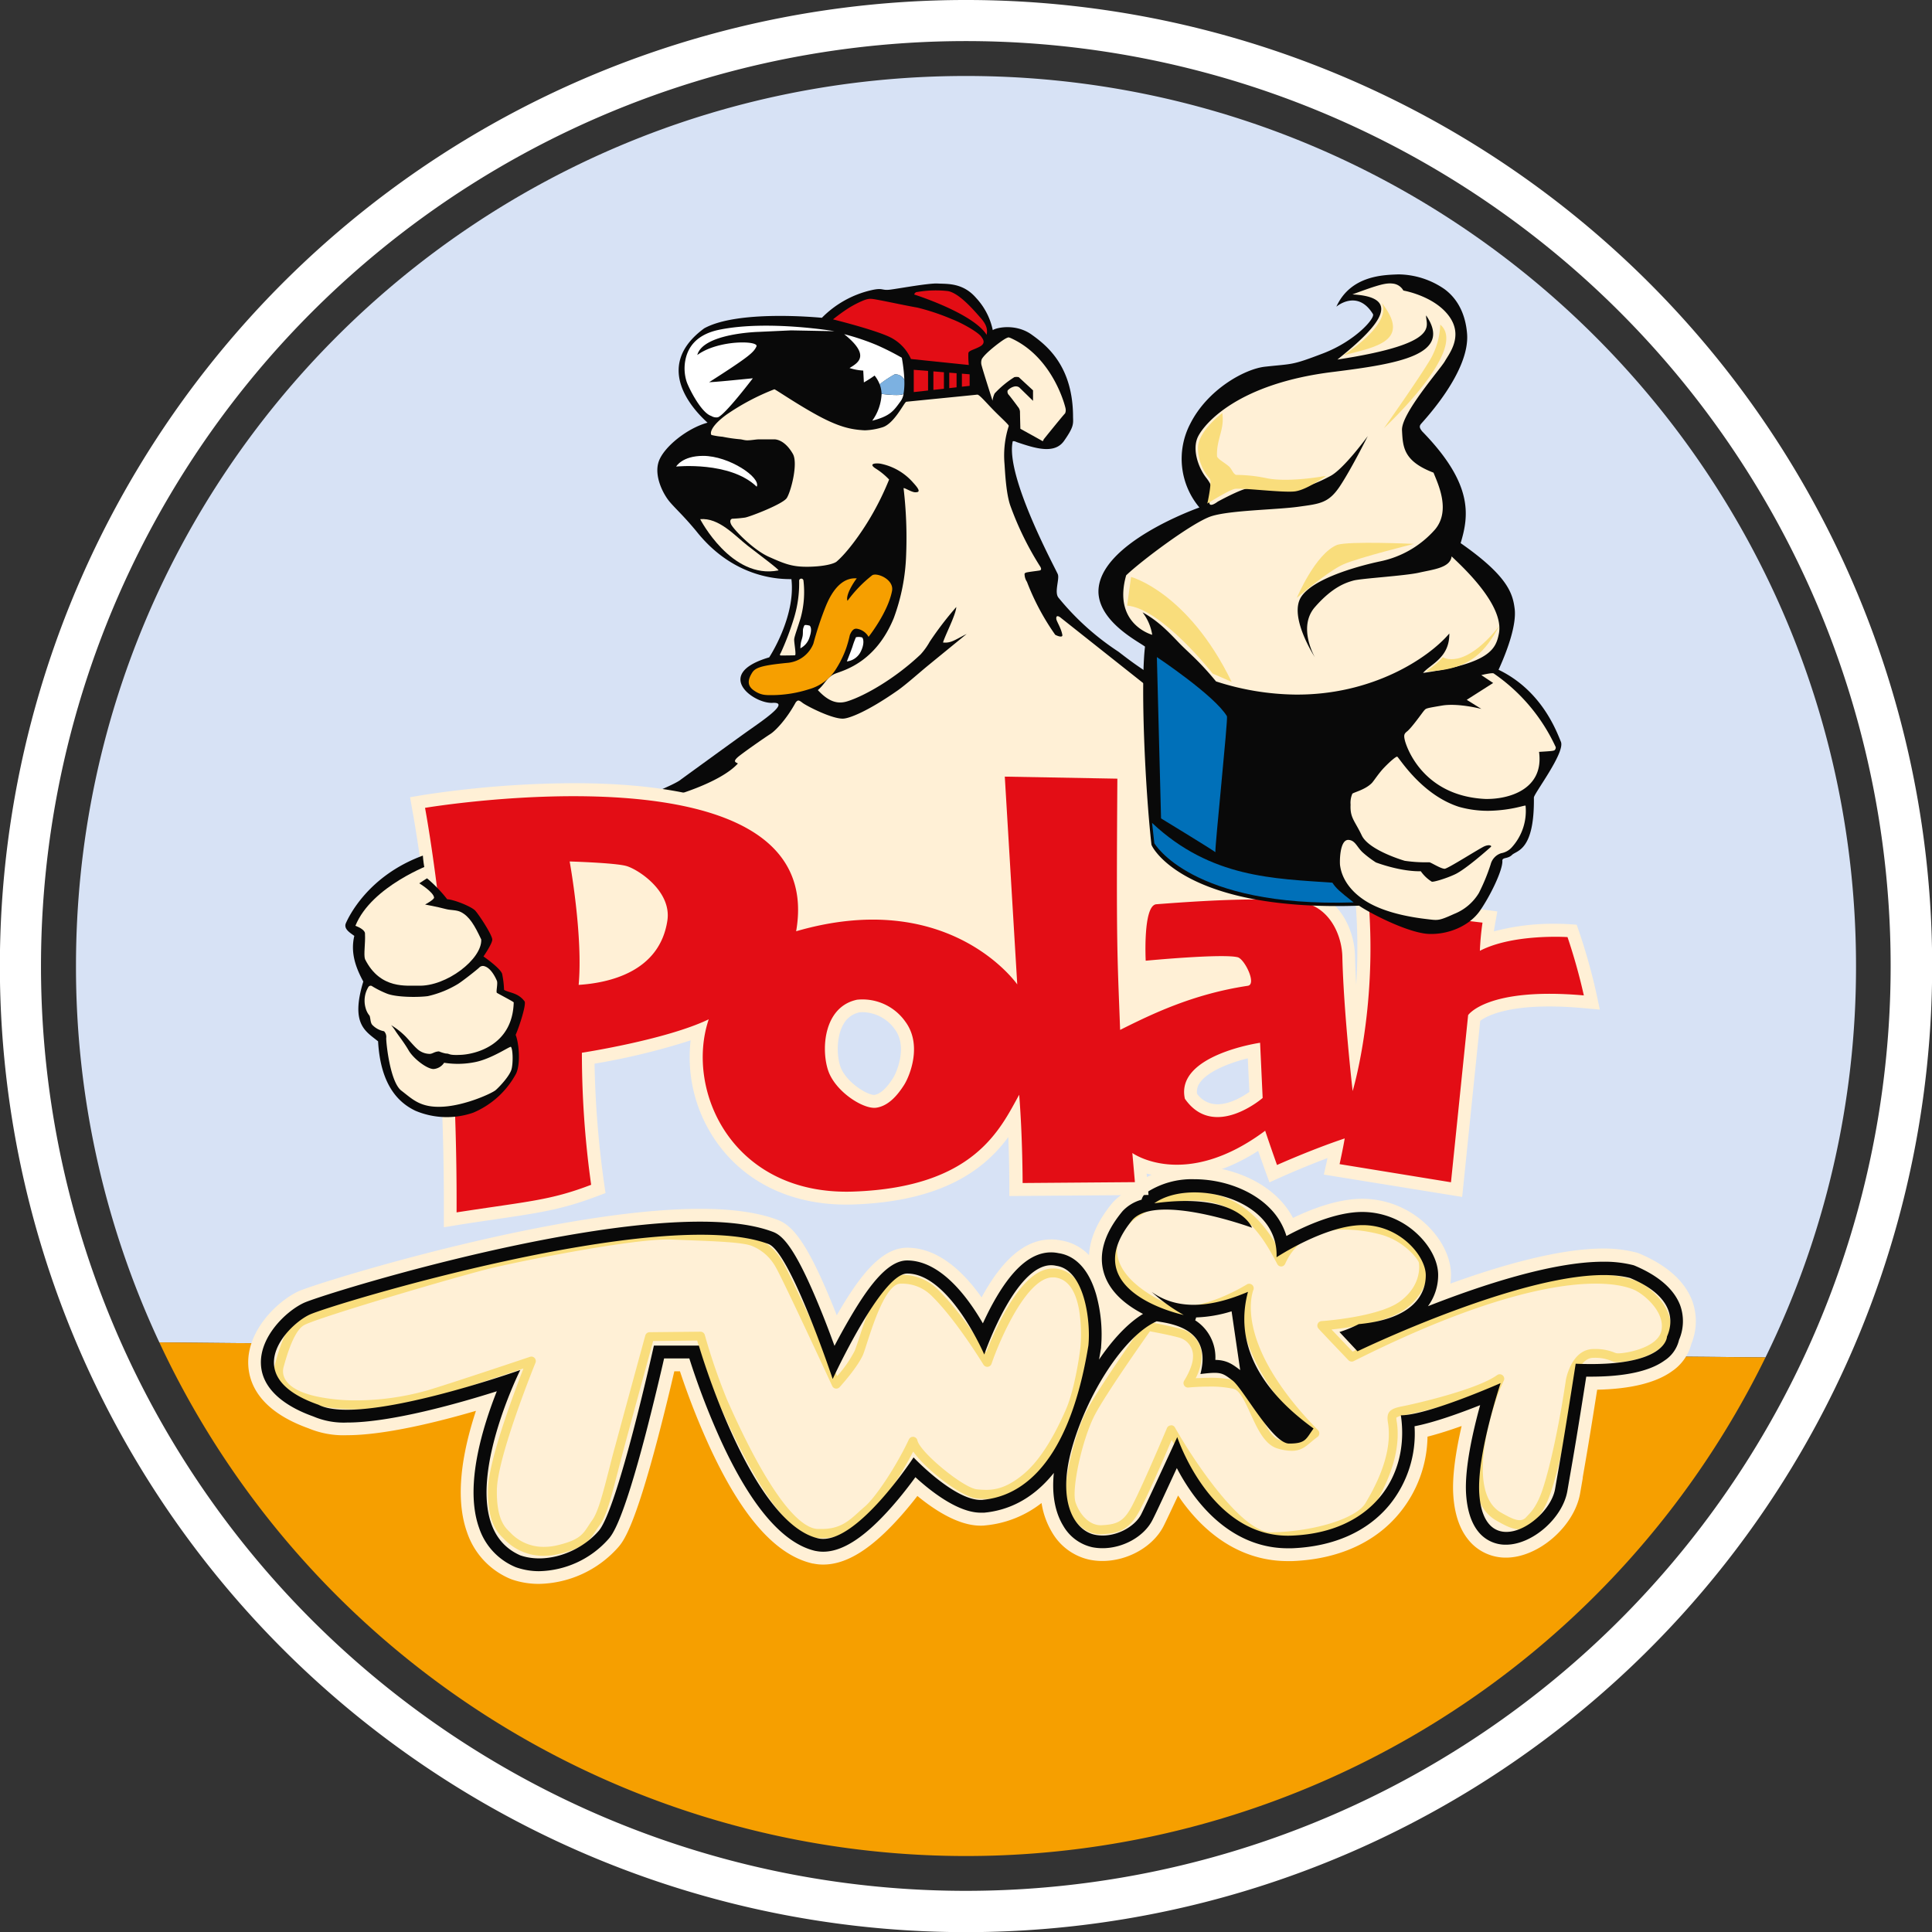
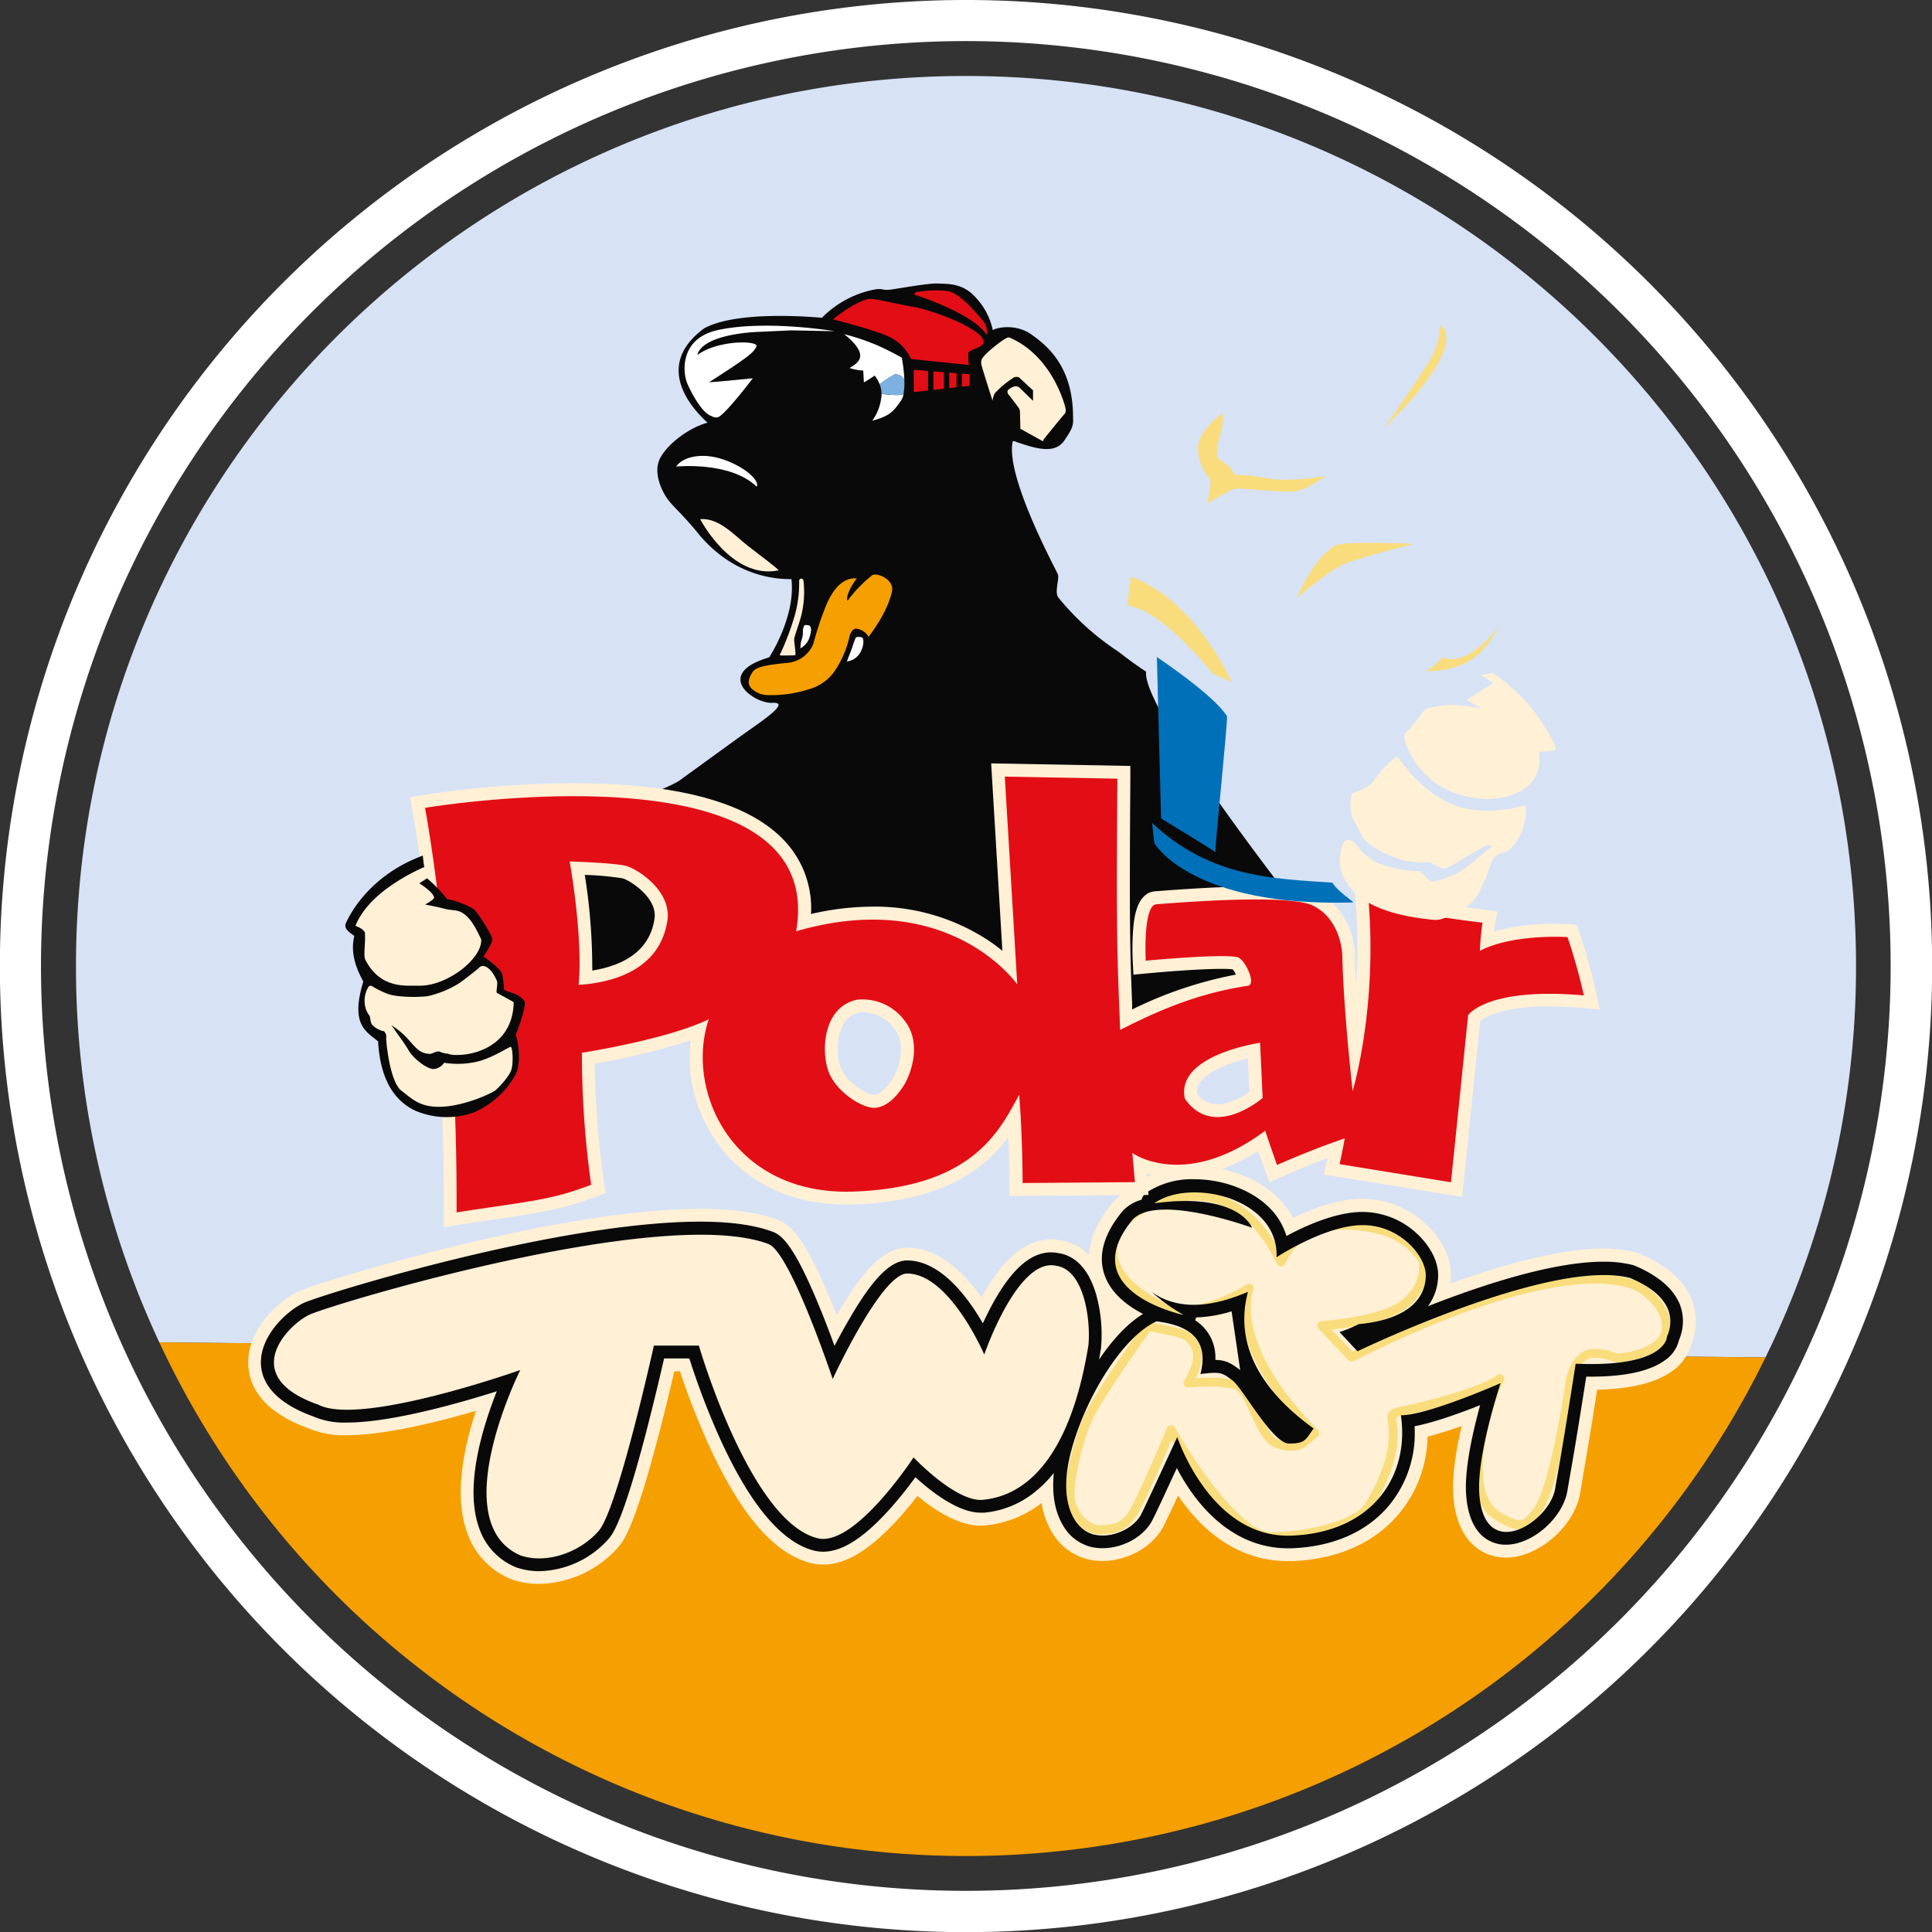
<svg xmlns="http://www.w3.org/2000/svg" id="Ebene_1" data-name="Ebene 1" viewBox="0 0 490 490">
  <rect x="0" y="0" width="490" height="490" fill="#333333" stroke="none" />
  <defs>
    <style>.cls-1{fill:#d7e2f5;}.cls-2{fill:#f69f00;}.cls-3{fill:#090909;}.cls-4{fill:#fff0d6;}.cls-5{fill:#fff;}.cls-6{fill:#e30d15;}.cls-7{fill:#f9dd7c;}.cls-8{fill:#0070b9;}.cls-9{fill:#7cb1e1;}</style>
  </defs>
  <title>logo-polartwist2</title>
  <path class="cls-1" d="M475.73,250C475.73,125.33,374.67,24.27,250,24.27S24.27,125.33,24.27,250a224.85,224.85,0,0,0,21.14,95.46l407.36,3.81A224.79,224.79,0,0,0,475.73,250Z" transform="translate(-5 -5)" />
  <path class="cls-2" d="M250,475.73A225.72,225.72,0,0,0,452.77,349.27L45.41,345.46A225.75,225.75,0,0,0,250,475.73Z" transform="translate(-5 -5)" />
  <path class="cls-3" d="M140,217.88s35-12.67,37.72-15.2c0,0,12.38-9,16.32-11.82s11.68-7.88,6.9-7.6-15.2-7.32-.85-11.54c0,0,6.76-10.27,5.63-19.84-2.39,0-14.35.14-24.07-12.1-3.38-4.08-5.07-5.49-6.76-7.46s-4.08-6.61-2.82-10.27,7.18-8.44,12.38-9.85c-2.81-2.53-14.49-13.93-.84-23.93,8.44-4.64,28.15-2.82,29.84-2.67a25.63,25.63,0,0,1,12.53-7c3.1-.7,2.53.14,4.78-0.14s9.85-1.69,12.1-1.55,6.33-.28,9.71,3.66a17.07,17.07,0,0,1,4.22,8.16c1-.7,5.91-1.69,9.85,1.13s10.51,8.06,10.51,20.94c0.06,1.8.16,2.52-2.27,6s-7.34,1.91-12,.33c-0.24-.11-1.09-0.49-1.07,0-1.72,9,11,32.27,11.48,33.52s-1,4.67.22,6a66.53,66.53,0,0,0,15.16,13.64c2.59,2,4.13,3.15,7,5.05-1.09,10.6,44.36,67.56,44.36,67.56l-3.24,16.33-41.38,10.7L250,263.2l-20.55-11.26-34.62-.56-51.93,9.15Z" transform="translate(-5 -5)" />
  <path class="cls-4" d="M267,106.66l-3.5-3.41a1.56,1.56,0,0,0-1.29-.21,3.35,3.35,0,0,0-1.65,1,1.17,1.17,0,0,0,.3,1.12c0.24,0.24,2,2.57,2.29,3a2.07,2.07,0,0,1,.54,1.27c0,0.62.1,4.32,0.1,4.32s5.23,2.88,5.52,3.07,0.29-.24.43-0.43,5.18-6.43,5.38-6.53a2,2,0,0,0,.14-1.2c0-.24-3.07-13.2-14.11-18-0.24,0-.19-0.34-1.34.34s-5,3.6-5.81,5.09a2.61,2.61,0,0,0,0,1.73c0.24,1,2.39,7.74,2.73,8.8a5.63,5.63,0,0,1,.54-1.84,24.92,24.92,0,0,1,5-4.13,3,3,0,0,1,1.1,0L267,104Z" transform="translate(-5 -5)" />
  <path class="cls-4" d="M182.58,136.67s7.92,15.38,19.84,13c0.39-.09-4.49-3.7-7.77-6.25S187.37,136.25,182.58,136.67Z" transform="translate(-5 -5)" />
  <path class="cls-4" d="M206.61,171.2c0.42,0-.27-3.34-0.18-4.13s0.93-3,1.64-5.37a24.73,24.73,0,0,0,.7-9.47,0.55,0.55,0,0,0-1.09,0,30.1,30.1,0,0,1-1.27,9.4,70.86,70.86,0,0,1-3.34,8.86c-0.24.42-.46,0.76,0.06,0.76S206.18,171.23,206.61,171.2Z" transform="translate(-5 -5)" />
-   <path class="cls-4" d="M171.6,209.74l3.26-2.61s12.61-3.37,17.28-8.48c-0.33-.33-1.74-0.33.54-2.07s6.52-4.67,7.72-5.43,4-3.59,6.41-8c0.54-.65.76-0.65,1.74,0.11s7.5,4.13,10.32,4c1.53-.06,6.1-1.78,13.69-7.07,2.22-1.55,5.39-4.41,7.83-6.41,4.58-3.75,8.22-6.71,9.78-8-3,1.52-4,2.39-6,2.17,0.54-1.85,3.26-7,3.37-9a83.91,83.91,0,0,0-6.74,8.8,17.14,17.14,0,0,1-2.32,3.23c-6.45,6.11-14.14,10.5-18.55,11.88-2.39.76-4.67,0.22-7.5-2.83,2-1.74,2.28-3.37,4.57-4.24s10.11-2.93,14.67-14a50.89,50.89,0,0,0,3.15-16.09,107.32,107.32,0,0,0-.65-16.85c0-.33,2,1,2.93,1s1.59-.17-0.47-2.4a14.82,14.82,0,0,0-8.32-4.85c-1.07-.17-3.17-0.09-1.33,1.16a17.61,17.61,0,0,1,3.52,2.86A71.23,71.23,0,0,1,225.9,136c-2.6,4.45-6.11,9.19-8.67,11.39-0.53.51-2.87,1.27-7.09,1.35S204,148,200,146.22s-9-7-9.58-8.25,0.29-1.41.29-1.41a32.51,32.51,0,0,0,3.25-.29c1.24-.21,9.54-3.4,10.57-4.94s2.95-8.78,1.56-11.21-3.08-3.56-4.56-3.69c-0.45,0-1.71,0-4,0-0.79,0-2,.25-3,0.25-0.76,0-1.35-.25-1.94-0.28a38.7,38.7,0,0,1-4.33-.63,19.3,19.3,0,0,1-2.79-.44c-0.4-.29-0.44-2.09,3.84-5.21a58.88,58.88,0,0,1,12.09-6.39c0.22,0,5,3.27,9.64,5.89,6.65,3.8,9.9,4.33,13.29,4.52a16.81,16.81,0,0,0,4.52-.78c3-.95,5.51-6.39,6-6.46s17-1.69,18-1.81c0.51-.06,2.12,1.87,4,3.8s4,3.8,4,4.13a24.42,24.42,0,0,0-1.1,9.43c0.14,1.67.33,7.35,1.46,10.7a78,78,0,0,0,7.61,15.54s0.6,0.87-.16,1-2.55.33-3.26,0.49-0.54.54-.54,0.54a3.59,3.59,0,0,0,.6,1.85A61.31,61.31,0,0,0,272.63,166c0.82,0.43,2,.76,1.79-0.05-0.33-1.74-1.46-3.35-1.52-4-0.11-1.25,1-.38,1-0.38l21.74,17.23,33.69,53.31,0.82,32.34L278.44,273l-22.34-8L227,249.72H202.19l-54.5,11.1-1.63-37.17Z" transform="translate(-5 -5)" />
  <path class="cls-2" d="M225.29,166.52s4.89-6.15,5.95-11.64c0.56-2.9-3.75-4.71-5-4a32.67,32.67,0,0,0-6.29,6.5c-0.58-1.35,1.55-4.7,2.35-5.69-2.32-.19-5.41,1-7.89,7.13a83.4,83.4,0,0,0-3.12,9.43,7.77,7.77,0,0,1-6.41,4.85c-6.78.65-8.34,1.24-9.13,2.53s-1.56,3,.32,4.39,3.23,1.28,5,1.28a31.27,31.27,0,0,0,9.06-1.48,11.81,11.81,0,0,0,7-5.3,25.94,25.94,0,0,0,2.48-5.11,30.44,30.44,0,0,0,.93-3.35c0.72-1.75,1.45-1.66,2-1.56A4.17,4.17,0,0,1,225.29,166.52Z" transform="translate(-5 -5)" />
  <path class="cls-5" d="M176.49,123.33s13.69-1.41,20.43,5.11c1.13-2.32-7-7.82-13.59-7.82C178,120.62,176.49,123.33,176.49,123.33Z" transform="translate(-5 -5)" />
  <path class="cls-5" d="M208,169.42a4.67,4.67,0,0,0,2.35-2.91c0.77-2.29,0-2.83,0-2.83s-1.29-.37-1.37,0a3.56,3.56,0,0,0-.3.85c-0.09.49,0,1.15-.12,1.8s-0.32,1.12-.42,1.61A9.17,9.17,0,0,0,208,169.42Z" transform="translate(-5 -5)" />
  <path class="cls-5" d="M219.79,172.75a4.48,4.48,0,0,0,3.43-2.32c1.16-2.18.71-3.62,0.42-3.76a3.18,3.18,0,0,0-1.55-.05,20.2,20.2,0,0,0-.89,2.4C221,169.65,219.79,172.75,219.79,172.75Z" transform="translate(-5 -5)" />
  <path class="cls-5" d="M216.65,89s-16.9-2.88-29.18-.38c-5.92,1.2-7.82,4.51-8.48,7a11,11,0,0,0,.16,6.19c0.49,1.47,3.64,7.88,6.25,8.69a2.37,2.37,0,0,0,1.68.33c0.54-.16,2.5-1.63,8.86-9.89-4.35.43-9.13,0.92-11.09,1,10.11-6.47,11.3-7.55,12-9.07s-9.67-1.74-15,2.17c1.47-5.54,15.6-5.87,15.6-5.87l8.21-.38Z" transform="translate(-5 -5)" />
  <polygon class="cls-6" points="240.75 94.52 240.75 98.44 242.61 98.23 242.61 94.66 240.75 94.52" />
  <polygon class="cls-6" points="245.92 94.93 243.96 94.77 243.96 98.08 245.92 97.86 245.92 94.93" />
  <polygon class="cls-6" points="231.75 93.79 231.75 99.44 235.38 99.04 235.38 94.08 231.75 93.79" />
  <polygon class="cls-6" points="236.73 94.19 236.73 98.89 239.4 98.59 239.4 94.41 236.73 94.19" />
  <path class="cls-6" d="M216.27,86A46.24,46.24,0,0,1,220,83.28a25.59,25.59,0,0,1,4.08-2.12c1.47-.54,1.85-0.43,3.91-0.05s7.39,1.52,9.67,1.9a57.06,57.06,0,0,1,8.75,2.93c2.66,1,6.85,3.42,7.5,4.51,0.38,0.54,1.2,1.58-.38,2.44s-2.83,1-2.93,1.68a21.5,21.5,0,0,0,.11,3l-14.67-1.52a11.18,11.18,0,0,0-5.22-5.49C227,88.66,216.27,86,216.27,86Z" transform="translate(-5 -5)" />
  <path class="cls-6" d="M236.87,79.7s14.84,4.67,18.37,10.22c0.22-1.3.11-2.44-1.58-4.35s-5.33-6.19-8.21-6.74a27.28,27.28,0,0,0-7.77.22A0.83,0.83,0,0,0,236.87,79.7Z" transform="translate(-5 -5)" />
  <path class="cls-4" d="M434.15,334.81c-1.92-4.92-6.38-8.9-13.27-11.84a6.78,6.78,0,0,0-.9-0.31,33,33,0,0,0-8.33-1c-11.35,0-26.37,4.39-38.8,8.9a17.09,17.09,0,0,0,.15-2.29c0-4.39-2.45-9.25-6.57-13a23.61,23.61,0,0,0-15.93-6.23c-5.93,0-12.4,2.37-17.57,4.85a20.68,20.68,0,0,0-3.37-4.65c-5-5.25-13.33-8.51-21.68-8.51a24.23,24.23,0,0,0-14,4,6.53,6.53,0,0,0-1.74,1.86,13,13,0,0,0-4.84,3.31l-0.21.24c-3.7,4.5-5.66,8.91-5.89,13.19a12.63,12.63,0,0,0-7.13-3.73,12.16,12.16,0,0,0-2.46-.25c-6.48,0-12.26,4.81-17.66,14.7-4.62-6.52-11-12.6-18.88-12.6-6.89,0-12.5,8-17.54,16.6l-0.31.54c-0.37-.93-0.73-1.84-1.09-2.72-6.52-16-10.2-20.13-14-21.52-4.88-1.83-11.44-2.76-19.49-2.76-37,0-97.73,18.93-101.95,20.92-5.55,2.61-13.17,10.16-12.72,18.74,0.25,4.9,3.11,11.64,15.26,16A23,23,0,0,0,93,369c9.47,0,22.89-3.31,32.71-6.18q-0.31.93-.59,1.85c-3.7,12-4.26,21.72-1.65,29a19.54,19.54,0,0,0,10.83,11.71l0.47,0.19a21,21,0,0,0,6.92,1.14,27.51,27.51,0,0,0,20-9.17c1.32-1.5,4.08-4.63,10.26-28.22,1.65-6.3,3.12-12.42,4.07-16.53h1.43A189.52,189.52,0,0,0,185,372c8.2,17.76,16.75,27.42,26.13,29.55l0.11,0a12.41,12.41,0,0,0,2.53.26c6,0,12.36-4,19.9-12.54,1.49-1.69,2.85-3.37,4-4.86,4.66,3.83,10.58,7.53,16,7.53,0.4,0,.81,0,1.2-0.06a27.22,27.22,0,0,0,14.29-5.68,20.54,20.54,0,0,0,2.69,7.48,14.55,14.55,0,0,0,9.49,6.9,16.54,16.54,0,0,0,3.24.32c6.54,0,13-3.71,15.61-9,0.63-1.26,2.05-4.29,3.6-7.6q0.5,0.74,1,1.45c7.22,9.93,16.48,15.18,26.78,15.18l1.17,0c11.56-.44,21-4.64,27.17-12.14a31.24,31.24,0,0,0,7.14-19.42c2.76-.7,5.79-1.68,8.65-2.7-1.36,5.91-2.45,12.5-2.11,17.55,0.31,4.71,1.56,8.47,3.72,11.18a12.12,12.12,0,0,0,9.66,4.65c8.21,0,17.34-7.93,18.79-16.33,0.24-1.37.45-2.59,0.65-3.76l0-.21c0.88-5.08,1.66-9.5,3.67-22.29,8.54-.18,14.93-1.76,19-4.7a12,12,0,0,0,4.88-6.91A15.14,15.14,0,0,0,434.15,334.81Z" transform="translate(-5 -5)" />
  <path class="cls-7" d="M327.39,395.93c-4.6,0-10.46-4.73-17.43-14-3.42-4.58-6.3-9.19-7.81-11.73-2,4.8-7,16.29-8.81,19.14-2.38,3.77-4.85,4.57-8.85,4.78-3.79.2-7.31-2.68-8.9-7.23-1.46-4.17,1.77-18,5.06-24.2s14-21.3,14.5-21.94a1.14,1.14,0,0,1,1.13-.46c0.25,0,6.19,1.13,8.63,1.88a7.07,7.07,0,0,1,4.87,7,13.11,13.11,0,0,1-1.52,5.36c0.92,0,2.06-.09,3.29-0.09a29.12,29.12,0,0,1,6.79.64c2.65,0.66,4.2,4,5.84,7.62,1.49,3.24,3.17,6.92,5.46,7.55a11.26,11.26,0,0,0,2.88.49c1.43,0,2.13-.59,3.4-1.65l0.76-.63c-16.54-17.2-17.37-29.22-16.66-34.36-3.29,1.74-9.48,4.57-15.13,4.57a12.61,12.61,0,0,1-5.23-1c-13-6.2-14.1-13.21-13.62-16.83,0.82-6.21,7.36-11.33,16.66-13.05a28.21,28.21,0,0,1,5.1-.49c12.66,0,18.86,9.55,22.08,15.43,3.18-5.29,8.74-8.06,16.21-8.06a38.89,38.89,0,0,1,9.41,1.27c6.75,1.74,11,7,11.53,8.74s0.54,7.77-5.59,12.32c-4.56,3.38-14.23,4.73-18.74,5.19l5.36,5.62c18-9,43.1-19.52,61.62-19.52A27.57,27.57,0,0,1,420.36,330c3.38,1.48,9.47,7,8.24,12.92-1.29,6.25-11.23,7.56-13.13,7.56a4.59,4.59,0,0,1-2-.41,10.7,10.7,0,0,0-4.17-.7h-0.14c-3.54,0-4.72,5.53-4.79,5.89-1.28,8.85-3.62,21-6,28.08-1.57,4.77-3.33,6.6-4.39,7.69l-0.3.31a4.44,4.44,0,0,1-3.36,1.52c-1.91,0-3.87-1.11-5.76-2.18l-0.4-.23,0,0c-9.49-6-4.27-24.92-1.19-33.07-7,3.33-19.45,6.13-22,6.61a4,4,0,0,0-1.82.55,5.48,5.48,0,0,0,.14,1.26v0c0.86,6.32-1.12,13.39-6.07,21.63-3.16,5.28-15.62,8.32-25.73,8.5h-0.12ZM302,366.47a1.14,1.14,0,0,1,1,.58c4.15,7.39,16.62,26.59,24.41,26.59h0.08c10.8-.2,21.48-3.51,23.81-7.39,4.66-7.76,6.55-14.35,5.77-20.12-0.49-2.7,0-3.78,3.51-4.44,2.76-.52,18.94-4.18,24.12-7.93a1.14,1.14,0,0,1,1.69,1.43c-2.73,5.45-9.89,27.61-1,33.26l0.38,0.22c1.64,0.92,3.33,1.88,4.64,1.88a2.16,2.16,0,0,0,1.69-.79l0.33-.35c0.92-.95,2.46-2.54,3.86-6.81,2.3-7,4.6-19,5.87-27.72v0a14.74,14.74,0,0,1,1.32-3.74c1.38-2.64,3.36-4,5.71-4h0.23a12.66,12.66,0,0,1,4.94.86,2.38,2.38,0,0,0,1.11.24c2.06,0,10-1.44,10.9-5.74,1-4.79-4.47-9.3-6.92-10.37-1.63-.71-4.65-1.57-9.77-1.57-10.12,0-29,3.41-61.35,19.65a1.14,1.14,0,0,1-1.33-.23c-4.2-4.39-7.55-7.92-7.58-8a1.14,1.14,0,0,1,.76-1.92c0.14,0,14.52-1,19.91-5,5.88-4.36,4.77-9.81,4.76-9.86-0.24-.84-3.73-5.57-9.91-7.15a36.48,36.48,0,0,0-8.84-1.2c-7.49,0-12.59,2.92-15.15,8.68a1.14,1.14,0,0,1-1,.68h0a1.14,1.14,0,0,1-1-.61l-0.16-.3c-2.93-5.53-8.39-15.82-20.92-15.82a25.91,25.91,0,0,0-4.69.45c-8.31,1.54-14.12,5.9-14.81,11.11s3.81,10.4,12.32,14.47a10.32,10.32,0,0,0,4.27.82c7.35,0,16.17-5.51,16.26-5.56a1.14,1.14,0,0,1,1.65,1.43s-1.38,3.31-.08,9.27c2.2,10.08,10.18,19.84,16.49,26.25a1.14,1.14,0,0,1-.14,1.73c-0.65.47-1.19,0.92-1.67,1.33-1.4,1.17-2.6,2.19-4.87,2.19a13.21,13.21,0,0,1-3.49-.57c-3.31-.91-5.15-4.92-6.93-8.8-1.34-2.93-2.73-6-4.32-6.35a26.83,26.83,0,0,0-6.24-.58c-2.8,0-5.18.23-5.2,0.24a1.14,1.14,0,0,1-1.07-1.76s2.22-3.45,2.22-6a4.77,4.77,0,0,0-3.26-4.82c-1.83-.57-6-1.37-7.66-1.68-2.05,2.9-11,15.63-13.92,21.09-3.23,6.1-6.08,19.07-4.92,22.38,1,2.92,3.48,5.88,6.63,5.71,3.42-.18,5.16-0.74,7-3.72,2.14-3.39,9.45-20.73,9.52-20.9a1.14,1.14,0,0,1,1-.7H302Z" transform="translate(-5 -5)" />
-   <path class="cls-7" d="M143,399.6a13.74,13.74,0,0,1-10-4.11c-0.1-.12-0.23-0.24-0.37-0.38-1.4-1.38-4-3.93-3.87-12.25,0.11-7.4,6.59-24.55,9-30.79-5.6,1.87-19.64,6.54-23.92,7.79a69.54,69.54,0,0,1-18.5,2.57,50.05,50.05,0,0,1-10.11-1c-5-1-8.26-2.86-9.8-5.43a6.24,6.24,0,0,1-.68-5c0-.13.09-0.33,0.16-0.58,1.09-4,2.91-9.61,6-11.41,3.72-2.15,41.38-13.11,48.26-14.74,8.47-2,35.13-7.3,45-7.3l1,0,4.43,0.18c8,0.31,14.28.55,16.9,1.62a14.21,14.21,0,0,1,7,6.25c1.51,2.43,11,23,13.82,29a30.72,30.72,0,0,0,4.44-6.4c0.23-.55.57-1.6,1-2.82,2.55-8,5.68-16.46,10.63-16.46h0.34a12.68,12.68,0,0,1,9.16,3.74c4.88,4.76,10,12.32,12.24,15.89a85.7,85.7,0,0,1,4.24-9.31c4.25-7.92,8.5-11.94,12.64-11.94,0.21,0,.43,0,0.64,0,3,0.31,6.88,2.31,8.29,10.11a40.87,40.87,0,0,1,.38,10c-0.11,1.26-1.38,10.93-3.91,16.7-3.62,8.24-7.39,13.89-11.52,17.29-3.72,3.05-6.94,4.36-10.77,4.36a24.7,24.7,0,0,1-2.58-.15c-3.53-.37-12.66-7.17-15.93-11.89-3.09,6-7.81,13.29-10.88,15.85-0.48.4-.95,0.82-1.44,1.27-2.49,2.27-5.32,4.84-10.76,4.84-0.45,0-.92,0-1.4-0.05-6.71-.51-15.06-12-24.8-34.14A144.15,144.15,0,0,1,181.83,345l-11.18.11c-1,3.69-5.13,18.77-7.41,27.23-0.6,2.22-1.15,4.33-1.62,6.19-1.73,6.7-2.87,11.12-4.63,13.43-0.35.46-.66,0.93-0.95,1.37-1.44,2.19-2.79,4.26-9.18,5.77A16.78,16.78,0,0,1,143,399.6Zm-3.25-50.54a1.14,1.14,0,0,1,1.06,1.57c-0.1.24-9.67,23.75-9.79,32.26-0.11,7.34,2,9.45,3.19,10.59,0.17,0.17.33,0.33,0.48,0.49a11.52,11.52,0,0,0,8.32,3.35,14.65,14.65,0,0,0,3.34-.4c5.5-1.3,6.46-2.77,7.8-4.8,0.32-.48.64-1,1-1.5,1.49-2,2.64-6.43,4.24-12.62,0.48-1.87,1-4,1.63-6.22,2.6-9.64,7.59-27.88,7.64-28.06a1.14,1.14,0,0,1,1.09-.84l12.91-.13h0a1.14,1.14,0,0,1,1.1.84A151.13,151.13,0,0,0,189.4,360c9.11,20.71,17.24,32.36,22.88,32.78,0.42,0,.83,0,1.22,0,4.56,0,6.82-2.06,9.22-4.24,0.49-.45,1-0.9,1.51-1.34,2.84-2.37,8.12-10.37,11.29-17.13a1.14,1.14,0,0,1,2.15.24c0.65,3,11.63,12.05,15.07,12.41a22.42,22.42,0,0,0,2.35.14c2.3,0,5.2-.46,9.33-3.84,3.85-3.16,7.41-8.54,10.88-16.44,2.37-5.4,3.63-14.82,3.73-16a38.54,38.54,0,0,0-.35-9.37c-0.92-5.14-3-7.91-6.27-8.24l-0.41,0c-6.6,0-13.45,15.82-15.52,21.91a1.14,1.14,0,0,1-2.06.22c-0.07-.11-6.9-11.36-13.12-17.43a10.5,10.5,0,0,0-7.67-3.1H233.4c-3.7,0-7,10.42-8.45,14.87-0.42,1.32-.76,2.36-1,3-1.38,3.31-5.82,8.16-6,8.37a1.14,1.14,0,0,1-1.88-.29c-4.41-9.55-13.1-28.17-14.43-30.31A11.94,11.94,0,0,0,195.7,321c-2.24-.92-9-1.18-16.12-1.45l-4.44-.18-0.92,0c-9.69,0-36.08,5.24-44.48,7.23-7.75,1.84-44.36,12.61-47.64,14.5-1.77,1-3.44,4.39-5,10-0.08.28-.14,0.5-0.18,0.64a4,4,0,0,0,.46,3.15c1.17,2,4,3.48,8.3,4.36a47.87,47.87,0,0,0,9.65.92,67.11,67.11,0,0,0,17.86-2.48c5.32-1.55,26-8.48,26.17-8.55A1.14,1.14,0,0,1,139.74,349.07Z" transform="translate(-5 -5)" />
  <path class="cls-3" d="M431.11,336c-1.58-4.07-5.46-7.44-11.51-10a3.21,3.21,0,0,0-.45-0.15,29.84,29.84,0,0,0-7.5-.85c-12.86,0-30.86,5.93-44.48,11.28a13.36,13.36,0,0,0,2.58-7.92c0-3.49-2.06-7.45-5.51-10.6a20.34,20.34,0,0,0-13.73-5.38c-6.72,0-14.49,3.54-19.24,6.1a16.8,16.8,0,0,0-4.06-6.9c-4.43-4.63-11.84-7.5-19.33-7.5a21,21,0,0,0-12.09,3.37,3.26,3.26,0,0,0-1.26,1.82,10.39,10.39,0,0,0-4.81,2.89l-0.1.12c-4.71,5.73-6.21,11.16-4.46,16.14,1.62,4.6,5.72,7.74,9.74,9.82-4.53,2.76-8.44,7.57-11.16,11.58q0.27-1.46.52-3c0-.07,0-0.13,0-0.2A37.75,37.75,0,0,0,283,333.27c-2.27-7.74-6.41-10-9.54-10.44a8.91,8.91,0,0,0-1.87-.2c-5.18,0-10,4.26-14.81,13-0.95,1.73-1.78,3.45-2.5,5-3.87-6.7-10.74-15.95-19.23-15.95-5.26,0-10.4,7.57-14.73,15-1.35,2.32-2.61,4.62-3.67,6.66-1-2.73-2.22-6-3.56-9.26-6.4-15.73-9.61-18.78-12.13-19.68-4.51-1.7-10.69-2.56-18.36-2.56-36.55,0-96.41,18.65-100.56,20.61-4.59,2.16-11.22,8.62-10.86,15.62s7.36,11.07,13.25,13.16A19.67,19.67,0,0,0,93,365.79h0c11.22,0,28.43-4.9,38-7.93-0.89,2.24-1.87,4.92-2.77,7.83-3.49,11.29-4.06,20.33-1.7,26.88a16.38,16.38,0,0,0,9.07,9.82l0.24,0.1a17.75,17.75,0,0,0,5.85,1,24.16,24.16,0,0,0,17.56-8.07c1-1.11,3.57-4,9.55-26.89,2-7.73,3.77-15.19,4.63-19h6.4a188.41,188.41,0,0,0,8.13,21.1c7.64,16.55,15.68,25.88,23.88,27.73h0.06a9.3,9.3,0,0,0,1.87.19c5,0,10.67-3.74,17.45-11.44,2.41-2.74,4.49-5.45,5.95-7.46,3.85,3.53,10.77,9,16.55,9,0.3,0,.6,0,0.89,0,5.58-.53,12-3,17.67-10.08-0.67,6.55.8,10.82,2.4,13.43a11.33,11.33,0,0,0,7.35,5.41,13.29,13.29,0,0,0,2.6.25c5.27,0,10.6-3,12.69-7.21,1-1.92,3.86-8.16,6.15-13.11a53.28,53.28,0,0,0,4,6.5c6.58,9.05,14.93,13.84,24.14,13.84l1,0c10.61-.41,19.18-4.2,24.79-11a28.62,28.62,0,0,0,6.36-19.95c5-.95,11.7-3.39,16.64-5.35-1.77,6.41-4,16-3.56,22.6,0.27,4,1.28,7.18,3,9.37a8.8,8.8,0,0,0,7.11,3.42h0c6.68,0,14.39-6.75,15.57-13.62,0.25-1.45.47-2.73,0.69-4,0.94-5.39,1.76-10.08,4.1-25h1.12c8.68,0,15-1.38,18.75-4.1a8.53,8.53,0,0,0,3.66-5.22A11.91,11.91,0,0,0,431.11,336Zm-176.8,49.39c-6.85.65-17.61-10.76-17.61-10.76s-14.67,22.5-24.13,20.55c-17.28-3.91-30.32-48.91-30.32-48.91H170.84s-9.13,41.41-14,47-13.39,8.46-19.89,6.2c-19.24-8.48,0-47,0-47s-40.43,14.35-51.19,8.8c-20.54-7.17-7.83-20.22-2.28-22.83s89.67-28,116.41-17.93c5.54,2,16.3,34.24,16.3,34.24S228.52,328,235.07,328c10.76,0,19.56,20.54,19.56,20.54s8.48-24.78,18.26-22.5c7.17,1,8.78,14,8.15,20.21C275.51,380.16,261.16,384.73,254.31,385.38ZM427.78,344s0,7.86-23.15,6.87c-3.26,20.85-3.81,23.55-5.22,31.75-1.46,8.5-18.06,19-19.23,1.17-0.65-9.89,5.41-28,5.41-28s-18.45,8.16-25.3,8.16c2.28,15.33-7.17,29.73-27.71,30.52s-29-25-29-25-7.5,16.3-9.13,19.56-6.85,6.2-11.74,5.22-9.78-7.83-5.87-21.85,13.37-28.69,21.52-32.28c4.57,0.65,14,2.28,11.09,13.37,5.22-.65,5.54-0.33,8.15,1.63s10.11,16,14.35,16,4.24-1.11,6.2-3.82c-5.87-4.33-21.52-16.4-16.63-34.66-6.2,2.61-16.3,5.87-24.45,0a44.54,44.54,0,0,0,8.15,5.87s-28-5.87-13-24.13c6.2-6.85,30.32,2,30.32,2s-3.26-9.13-24.78-6.2c9.13-6.52,31.63-1.3,31,13.69,0,0,12.39-8.15,21.85-8.15s16,7.83,16,12.72-3.26,11.09-17,12.39a31.57,31.57,0,0,1-4.89,2l4.57,4.89s49.24-23.8,69.13-18.59C429.86,333.88,429.41,340.39,427.78,344Zm-119.67-4.12a3.2,3.2,0,0,0,.14-0.34,3.36,3.36,0,0,0,.11-0.41,33.91,33.91,0,0,0,9-1.55l2.18,14.9-0.14-.1c-1.81-1.36-3.24-2.43-6.16-2.48A11.14,11.14,0,0,0,308.11,339.85Z" transform="translate(-5 -5)" />
  <path class="cls-4" d="M117.57,316.26v-3.82c0.21-58.14-7.9-101.55-8-102L109,207.19l3.29-.55a257.32,257.32,0,0,1,38.22-3c27.35,0,45.66,5.27,54.4,15.66a25,25,0,0,1,5.78,17.51,70.35,70.35,0,0,1,15.73-1.87A52.41,52.41,0,0,1,256,243.73c1.19,0.81,2.27,1.63,3.23,2.42l-2.85-47.54,35.3,0.65,0,3.22c-0.27,38.38-.07,43.56.46,57.41,0,0.37,0,.75,0,1.14a101.92,101.92,0,0,1,26.33-8.85,7.31,7.31,0,0,0-.82-1.33,26.29,26.29,0,0,0-2.92-.12c-6.78,0-18.75,1.14-18.87,1.15l-3.39.32-0.18-3.4a68.91,68.91,0,0,1,.06-7.46c0.19-2.71.68-9.91,5.64-10.29,5.23-.4,16.13-1.23,25.52-1.23,6.74,0,11.43.42,14.35,1.29l0.15,0c7.15,2.52,10.51,10,10.65,16.37,0.05,2.29.16,4.75,0.3,7.27a147.42,147.42,0,0,0-.13-20.63l-0.34-4.41,4.31,1a230.24,230.24,0,0,0,25.65,4.62l2.92,0.38,3.39,0.45-0.61,3.36c-0.11.61-.19,1.17-0.26,1.7a58.42,58.42,0,0,1,15.51-1.93c2,0,3.28.09,3.33,0.09l2.16,0.15,0.7,2.05a149.2,149.2,0,0,1,4.24,15.16l0.92,4.31-4.39-.39c-3-.26-5.81-0.4-8.42-0.4-11.53,0-16.12,2.58-17.52,3.65l-4.58,44.66-35.08-5.67,0.75-3.37,0.18-.82c-6.21,2.33-11.46,4.69-11.53,4.72l-3.2,1.44-1.2-3.3s-0.77-2.13-1.67-4.68c-7,4.48-14,6.75-20.72,6.75a27.13,27.13,0,0,1-7.56-1l0.48,5.43-35.3.27v-3.29c0-.07,0-5.15-0.26-11.67-5.83,7.92-16.25,16.29-39.19,17.1-14.68.52-27-5-34.6-15.55a37.34,37.34,0,0,1-6.78-26.07,173.66,173.66,0,0,1-24.37,5.91A246,246,0,0,0,158.2,305l0.37,2.59-2.45.92c-8.71,3.27-14.29,4.08-25.39,5.72-2.72.4-5.81,0.85-9.38,1.41Zm86.14-75.67c1.22-7,0-12.59-3.82-17.1-7.34-8.73-24.43-13.34-49.41-13.34a258.15,258.15,0,0,0-33.89,2.43,623.44,623.44,0,0,1,7.52,96.07l5.67-.84c9.83-1.45,14.87-2.19,21.6-4.49A240.13,240.13,0,0,1,149.32,272l0-2.76,2.73-.42c0.21,0,21-3.25,31.26-8.2l7-3.34-2.45,7.32c-2.87,8.57-1.16,18.74,4.46,26.55,6.26,8.7,16.63,13.28,29.07,12.85,27.34-1,33.8-12.89,38.51-21.59l0.7-1.28,5.24-9.53,0.87,10.84c0.6,7.47.79,15.14,0.85,19.36l21.69-.17-1-11.16,5.8,4.36a17.79,17.79,0,0,0,9.38,2.35c6.47,0,13.35-2.68,20.46-8l3.61-2.69,1.43,4.28c0.59,1.77,1.28,3.74,1.85,5.35,3.34-1.42,8.8-3.64,14.25-5.45l0.75-.25-1-8.35c-0.09-.82-2.3-20.36-2.63-34.37-0.09-3.93-2.08-8.83-6.23-10.34-1.59-.46-5-1-12.41-1-8.58,0-18.55.72-24,1.13a30.74,30.74,0,0,0-.78,7.59c4.18-.35,11.19-0.87,16-0.87a21.22,21.22,0,0,1,5,.4l0.16,0c3.08,1,5.86,6.38,5.61,9.54a4.21,4.21,0,0,1-3.59,4c-13.83,2.09-24.41,7.38-31.41,10.88L286,271.36l-0.19-5.06c-0.08-2.28-.16-4.29-0.23-6.16-0.52-13.56-.73-18.87-0.49-54.49l-21.8-.4,3.65,60.8-6.63-9.57a34.3,34.3,0,0,0-8.25-7.55,45.07,45.07,0,0,0-25.69-7.48,66.78,66.78,0,0,0-18.55,2.82m140.8,53.32,21.47,3.47,4.08-39.76,0.45-.67c0.76-1.15,5.48-6.86,23.36-6.86,1.45,0,3,0,4.51.11-0.83-3.19-1.73-6.15-2.33-8h-0.73c-3.45,0-12.06.31-17.61,3.19l-5.7,3,1-6.35c0-.25.06-0.77,0.08-1.33s0.05-1.53.14-2.54c-5.34-.68-10.94-1.42-21.67-3.75,1.23,25.44-4.24,43.79-4.48,44.6l-2,6.64,1-.33-0.89,5.34C349.09,295.31,348.86,296.51,348.64,297.61Zm-34.85-6a13,13,0,0,1-11-6.07l-0.36-.53-0.14-.63a10.53,10.53,0,0,1,1.66-8.46c5-7.29,18.6-9.43,20.13-9.65l3.55-.51,0.89,19.19-1.19,1C327.11,286.18,320.81,291.58,313.79,291.58Zm-5.2-9.23a6.29,6.29,0,0,0,5.2,2.71c3.16,0,6.41-1.94,8.1-3.13l-0.4-8.53c-4.58,1.13-10.14,3.28-12.16,6.2A3.91,3.91,0,0,0,308.59,282.35Zm-81.85,6.88c-2.47,0-5.56-1.27-8.48-3.49a18.31,18.31,0,0,1-6.33-8.23c-1.39-4.17-1.57-10.94,1.32-16a12.48,12.48,0,0,1,8.44-6.18l0.13,0a11.92,11.92,0,0,1,1.88-.13,16.83,16.83,0,0,1,13.5,6.93A15.5,15.5,0,0,1,239.85,274a21.88,21.88,0,0,1-2.85,8c-1,1.58-4.11,6.39-9.27,7.17A6.42,6.42,0,0,1,226.74,289.23Zm-3.81-27.47a6,6,0,0,0-4,3c-1.78,3.11-1.74,7.82-.79,10.67,1.27,3.83,6.63,7.26,8.62,7.26h0c1.5-.23,3.05-1.61,4.74-4.24,0.9-1.39,3.79-8,.46-12.42a10.2,10.2,0,0,0-8.28-4.33A7.07,7.07,0,0,0,222.93,261.76Zm-74.76-3.46,0.35-3.8c1.09-12-2.21-30.24-2.24-30.42l-0.72-4,4,0.11c2,0.06,12,.38,15.13,1.26,4.36,1.21,14.24,8,12.79,17.49a20.23,20.23,0,0,1-10.87,15.28A35.91,35.91,0,0,1,152,258Zm5.17-31.39a150.39,150.39,0,0,1,1.89,24.23C162.35,250,169.71,246.71,171,238c0.8-5.28-6.19-9.7-8.08-10.23A72.27,72.27,0,0,0,153.34,226.9Z" transform="translate(-5 -5)" />
  <path class="cls-6" d="M402.56,242.67s-13.75-.92-22.23,3.48A66.45,66.45,0,0,1,381,239a245.47,245.47,0,0,1-28.86-5.05c2.12,27.39-4.08,47.77-4.08,47.77s-2.28-20.05-2.61-34.07c-0.11-4.86-2.58-11.29-8.48-13.37-7.66-2.28-30.17-.59-38.69.06-3.44.26-2.7,14.32-2.7,14.32s19.54-1.87,23.37-.87c1.79,0.57,4.83,6.88,2.52,7.23-13.92,2.1-24.29,7.14-32.38,11.19-0.7-19.11-1-20.07-.7-63.72l-28.55-.52,3.16,52.7s-17.17-24.78-56.08-13.48c8.42-48.47-94.12-31.3-94.12-31.3s8.26,43.48,8,102.6c18.26-2.83,23.69-3,34.13-7A240.14,240.14,0,0,1,152.58,272s21.3-3.26,32.17-8.48c-6.09,18.15,6.09,44.78,36.74,43.69s37.17-15.87,42-24.56c0.87,10.87.87,22.39,0.87,22.39l28.48-.22-0.65-7.39s13.26,9.57,33.69-5.65c1.3,3.91,3,8.69,3,8.69s8.7-3.91,17.17-6.74c-0.43,2.61-1.3,6.52-1.3,6.52L373,304.85l4.35-42.39s4.78-7.17,29.35-5A147.36,147.36,0,0,0,402.56,242.67Zm-228.3-4.18c-2,13.14-15,15.81-22.5,16.3,1.14-12.55-2.28-31.3-2.28-31.3s11.41,0.33,14.35,1.14S175.4,231,174.26,238.49Zm60,41.74c-1.47,2.28-3.75,5.22-7,5.71s-10.43-4.08-12.23-9.46-1.14-16.14,7.34-17.93a13.3,13.3,0,0,1,12.23,5.54C239,270,235.73,277.94,234.26,280.23Zm71.25,3.42c-2.45-11.09,19.08-14.18,19.08-14.18l0.65,14S312.84,294.25,305.5,283.65Z" transform="translate(-5 -5)" />
  <path class="cls-3" d="M112.25,222c-14,5.15-18.85,15.63-19.51,17.1s1,2.45,2.12,3.26c-1,4.24.33,8,2.28,11.58-3.26,10.76.49,12.55,3.75,15.16,0.65,11.74,5.71,15.81,9.46,17.61a20.46,20.46,0,0,0,14.67.49,22.07,22.07,0,0,0,10.88-9.92c1.2-2.58.69-7.85-.12-9.81,1-2.28,2.7-7.66,2.28-8.48-1.64-2.22-3.75-2.12-5.22-2.93a24.16,24.16,0,0,0-.49-4.08c-0.49-1.47-4.73-4.4-4.73-4.4s2.14-3.09,2.23-4.21-3.37-6.37-4.31-7.4-5.34-2.81-7.12-2.9a35,35,0,0,0-5.15-5.34A27.77,27.77,0,0,1,112.25,222Z" transform="translate(-5 -5)" />
  <path class="cls-4" d="M114.43,224.14s-15.21,5.55-19.29,15.66c2.34,0.89,2.47,1.76,2.43,2.05,0.13,2.43-.38,5.23,0,6.4,3.89,7.83,10.8,6.63,13.48,6.74,7.15,0.29,16.27-6.79,16-11.72-1.68-3.6-3-5.85-5.15-6.95-1.15-.58-2.55-0.43-3.77-0.75-2.3-.61-5.32-1.16-5.32-1.16s2.38-1.27,2.28-1.79c-0.18-1.4-3.75-3.59-3.75-3.59l3.26-2.12Z" transform="translate(-5 -5)" />
  <path class="cls-4" d="M135.29,259.23c-0.08-.21-4-2.22-4.27-2.43s0.29-2.39,0-3.06-1.42-3.18-3.14-3.68a1.27,1.27,0,0,0-1.34.34c-0.5.5-4.06,3.31-5.36,4.14a25.64,25.64,0,0,1-7.66,3.1c-2.43.33-8.08,0.33-10.47-.67a24.72,24.72,0,0,1-3.6-1.8,0.67,0.67,0,0,0-1,.13,6.71,6.71,0,0,0-.71,5.4,5,5,0,0,0,1,1.92c0.26,0.79.19,1.74,0.67,2.3a5.54,5.54,0,0,0,3,1.63,2.1,2.1,0,0,1,.54,1.76c0,1.38,1,11.14,3.85,13.31s4.82,4.4,10.59,4.06,12.41-3.42,13.31-4.19,3.64-3.64,4.06-5.4,0.29-5.07-.17-5.57c-0.17-.29-4.81,3-9.08,3.85a22.06,22.06,0,0,1-7.87.17,3.53,3.53,0,0,1-2.68,1.59c-1.68,0-5.11-2.64-6.32-4.73s-2.76-4-3.35-4.94a11.25,11.25,0,0,0-1.09-1.46,19,19,0,0,1,3.64,2.85c0.73,0.75,2.13,2.43,2.85,3.06a4.78,4.78,0,0,0,3.26,1.38c0.8,0,1.21-.59,2.39-0.63a8.42,8.42,0,0,0,1.76.54c1.13,0,.46.5,3.85,0.33S135,270.28,135.29,259.23Z" transform="translate(-5 -5)" />
-   <path class="cls-3" d="M295.4,169c-1.14,9.62,0,35.54,1.63,50.21,0.16,0.82,8.64,17,52.66,15.49,3.1,2.12,12.72,7,17.77,7.17s10.27-2.12,12.88-5.87,5.7-10.11,5.7-12.55c-0.16-1.14,1.3-.49,2.45-1.63s5.7-1,5.54-14.51c-0.16-.82,8-11.41,6.85-14.18s-4.89-13-15.81-18.26c2.45-5.38,4.57-11.58,4.08-15.49s-1.79-8.32-13.7-16.63c2.12-7,3.26-15-9.78-28.37-0.49-.65-0.82-1.14-0.33-1.79s12.55-13.21,11.74-23c-0.3-3.66-1.6-8.2-5.71-11.25a20.85,20.85,0,0,0-11.74-3.75c-3.42.16-12,.11-15.7,8.19,0,0,5.3-4.55,9.26,1.84,0.73,1-4.47,6.89-12.61,10S333,97.21,325.88,98c-5.08.53-14.58,5.7-19,14.47a19.19,19.19,0,0,0,2.32,21.24s-26.08,9.13-25.6,21.68C284,162.92,293.93,167.82,295.4,169Z" transform="translate(-5 -5)" />
  <path class="cls-8" d="M298.41,171.65s14.59,9.7,17.77,15c0.33,0.49-3.1,33.34-2.93,34.48-1.71-1.22-13.78-8.56-13.78-8.56Z" transform="translate(-5 -5)" />
  <path class="cls-8" d="M297.19,213.71l0.58,5.16s9.36,16.31,50.53,15c-3.42-2.69-4.4-3.51-5.38-5C328.17,227.81,312.11,227.73,297.19,213.71Z" transform="translate(-5 -5)" />
  <path class="cls-4" d="M391.92,209.35a13.71,13.71,0,0,1-3.35,10.39,4.7,4.7,0,0,1-2.82,1.65,4,4,0,0,0-2.68,2.82,49.22,49.22,0,0,1-3,7.29,12.85,12.85,0,0,1-6.26,5.29c-3.78,1.72-4.12,1.65-6.39,1.38S356.6,237,351,233.28s-6-8.11-6.12-8.73-0.2-6.69,2.16-6.53c1.69,0.12,2.11,1.82,3.57,3.17a26.5,26.5,0,0,0,3.35,2.54s6.07,2.34,11.39,2.24a9.49,9.49,0,0,0,2.76,2.63c0.3,0.2,3.57-.75,5.93-1.86,2.77-1.3,8.77-6.66,9.08-6.95s-0.38-.67-1.59-0.17-9.38,5.74-10.13,5.72c-1,0-3.49-1.63-3.9-1.65a36.41,36.41,0,0,1-6.22-.37s-9.08-2.61-10.9-6.43-3-4.45-2.84-7.81a5.79,5.79,0,0,1,.44-2.76c0.25-.35,3.32-1,5-2.78,0.65-.75,1.75-2.5,3.11-3.9,1.52-1.57,2.9-2.74,3.26-2.74s6,9.63,15.7,12.74a27.09,27.09,0,0,0,7.46,1C388.48,210.54,391.84,209.1,391.92,209.35Z" transform="translate(-5 -5)" />
  <path class="cls-4" d="M399.57,194.49a45.84,45.84,0,0,0-15.71-18.67c-0.3-.3-3.16.4-3.16,0.4l3,2L377,182.49l3.71,2.31s-5.87-1.55-10-.85-4,.7-4.47,1.2-3.26,4.57-4.52,5.47c-0.55.5-.75,0.8-0.4,2.21s4.37,14,20.32,14.8c6,0.15,15-2.41,13.7-11.94,3.41-.2,3.56-0.25,3.91-0.4A0.9,0.9,0,0,0,399.57,194.49Z" transform="translate(-5 -5)" />
-   <path class="cls-4" d="M297.23,166s-10.11-2.69-6.61-15.08c3.59-3.48,16.85-13.48,21.63-15s16.52-1.63,22-2.39,7.72-.87,10.65-5.32,7-12.61,7-12.61-6,8.26-9.45,10.11-7.39,3.48-11,3.37-7.93-.54-10-0.22-7.61,3.37-7.61,3.37-2.61,2.07-2.06-.43,1.09-3.15-.87-5.65-3.7-7.28-2-10.54,10.11-13.37,34.35-16.3C359.63,97.25,373.54,95,366.7,85c-0.22,2.5,4.46,7.07-22.5,11.19,8-6.41,18.37-15.76,3.8-16.52,6.74-2.5,8.59-3,10.43-2.72a3.44,3.44,0,0,1,2.5,1.74s7.72,1.31,11.52,6.41,0.11,9.56-1,11.52-11.09,13.26-10.87,17.5,0.33,7.83,8,10.76c1,2.61,4.46,9.46.43,14.35a25.31,25.31,0,0,1-14,8.15c-4.13.87-16.74,4-20,9s3.48,15.32,3.48,15.32-4.46-7.61,0-12.72,7.83-6.2,9.78-6.74,13.15-1.2,16.63-2,7.93-1.2,8.26-4.13c2.61,2.5,13.37,12.28,12,19.56-0.76,3.8-2.09,7.55-19.24,10,1.89-2.24,6.74-3.83,6.66-10-5.3,6.24-19.56,15.69-39.17,15.49a67.48,67.48,0,0,1-20-3.34c-4.36-5.3-6.9-7.21-9.42-9.82-3-3.14-5.43-5.61-9.21-7.7A12.65,12.65,0,0,1,297.23,166Z" transform="translate(-5 -5)" />
  <path class="cls-7" d="M291.86,151.32s14.42,3.82,25.52,26.63c-2.71-1.23-4.81-2.1-4.81-2.1s-12.95-16.52-21.7-17.26C291.49,154.16,291.86,151.32,291.86,151.32Z" transform="translate(-5 -5)" />
  <path class="cls-7" d="M370.9,171.67s5.3,3.57,14.43-8c-3.45,6-6.9,11.34-18.62,11.59C370,173,370.9,171.67,370.9,171.67Z" transform="translate(-5 -5)" />
  <path class="cls-7" d="M333.91,156.63s4.69-11.22,10.23-13.44c3-1,19.48-.25,19.48-0.25s-13.93,3.45-17.88,5.18S333.91,156.63,333.91,156.63Z" transform="translate(-5 -5)" />
  <path class="cls-7" d="M315,109.77s-6.17,4.56-6.17,8.88a11.84,11.84,0,0,0,3,7.77c0.62,0.74-.62,6.29-0.62,6.29s5.3-3.33,6.9-3.7,12.21,1,15.29.62,7.89-3.94,7.89-3.94-9.12,1.73-14.92.62a38,38,0,0,0-7.89-.86c-0.82-.39-1-1.39-1.73-2.1-1.12-1-2.79-1.83-3.08-2.59-0.17-2.89.9-5.39,1.23-7.28A10.83,10.83,0,0,0,315,109.77Z" transform="translate(-5 -5)" />
-   <path class="cls-7" d="M355.24,81.54s4.19,4.32-9.49,13.56C353.88,93,363.25,91.53,355.24,81.54Z" transform="translate(-5 -5)" />
  <path class="cls-7" d="M370.28,87.33a19.1,19.1,0,0,1-2.47,8.75C364.73,101.27,356,113.6,356,113.6S377.68,93.5,370.28,87.33Z" transform="translate(-5 -5)" />
  <path class="cls-5" d="M228.59,104.91a12.49,12.49,0,0,1-2.37,6.79c4.62-1.2,5.43-2.5,7.28-5.05a4.47,4.47,0,0,0,.66-1.73C233.42,105.43,230.06,105.1,228.59,104.91Z" transform="translate(-5 -5)" />
  <path class="cls-5" d="M234.23,101.09a1.86,1.86,0,0,1,.14.31,41.64,41.64,0,0,0-.65-5.67,66,66,0,0,0-6.47-3.26,60.71,60.71,0,0,0-8.15-2.72c6.9,5.54,3.37,7.34,1.36,8.59a14.06,14.06,0,0,0,3.48.65l0.16,3a29.78,29.78,0,0,0,2.72-1.74,8.41,8.41,0,0,1,1.29,2.23,27.07,27.07,0,0,1,3.81-2.53A2.58,2.58,0,0,1,234.23,101.09Z" transform="translate(-5 -5)" />
  <path class="cls-9" d="M234.36,101.4a1.9,1.9,0,0,0-.14-0.31,2.58,2.58,0,0,0-2.31-1.16,27,27,0,0,0-3.81,2.53,7.24,7.24,0,0,1,.48,2.44c1.48,0.19,4.83.52,5.57,0A16,16,0,0,0,234.36,101.4Z" transform="translate(-5 -5)" />
  <path class="cls-5" d="M250,15.42A234.57,234.57,0,1,1,37.39,349.21,234.61,234.61,0,0,1,250,15.42M250,5A245,245,0,0,0,116.74,455.61a245,245,0,0,0,353.33-97.85A245,245,0,0,0,250,5h0Z" transform="translate(-5 -5)" />
</svg>